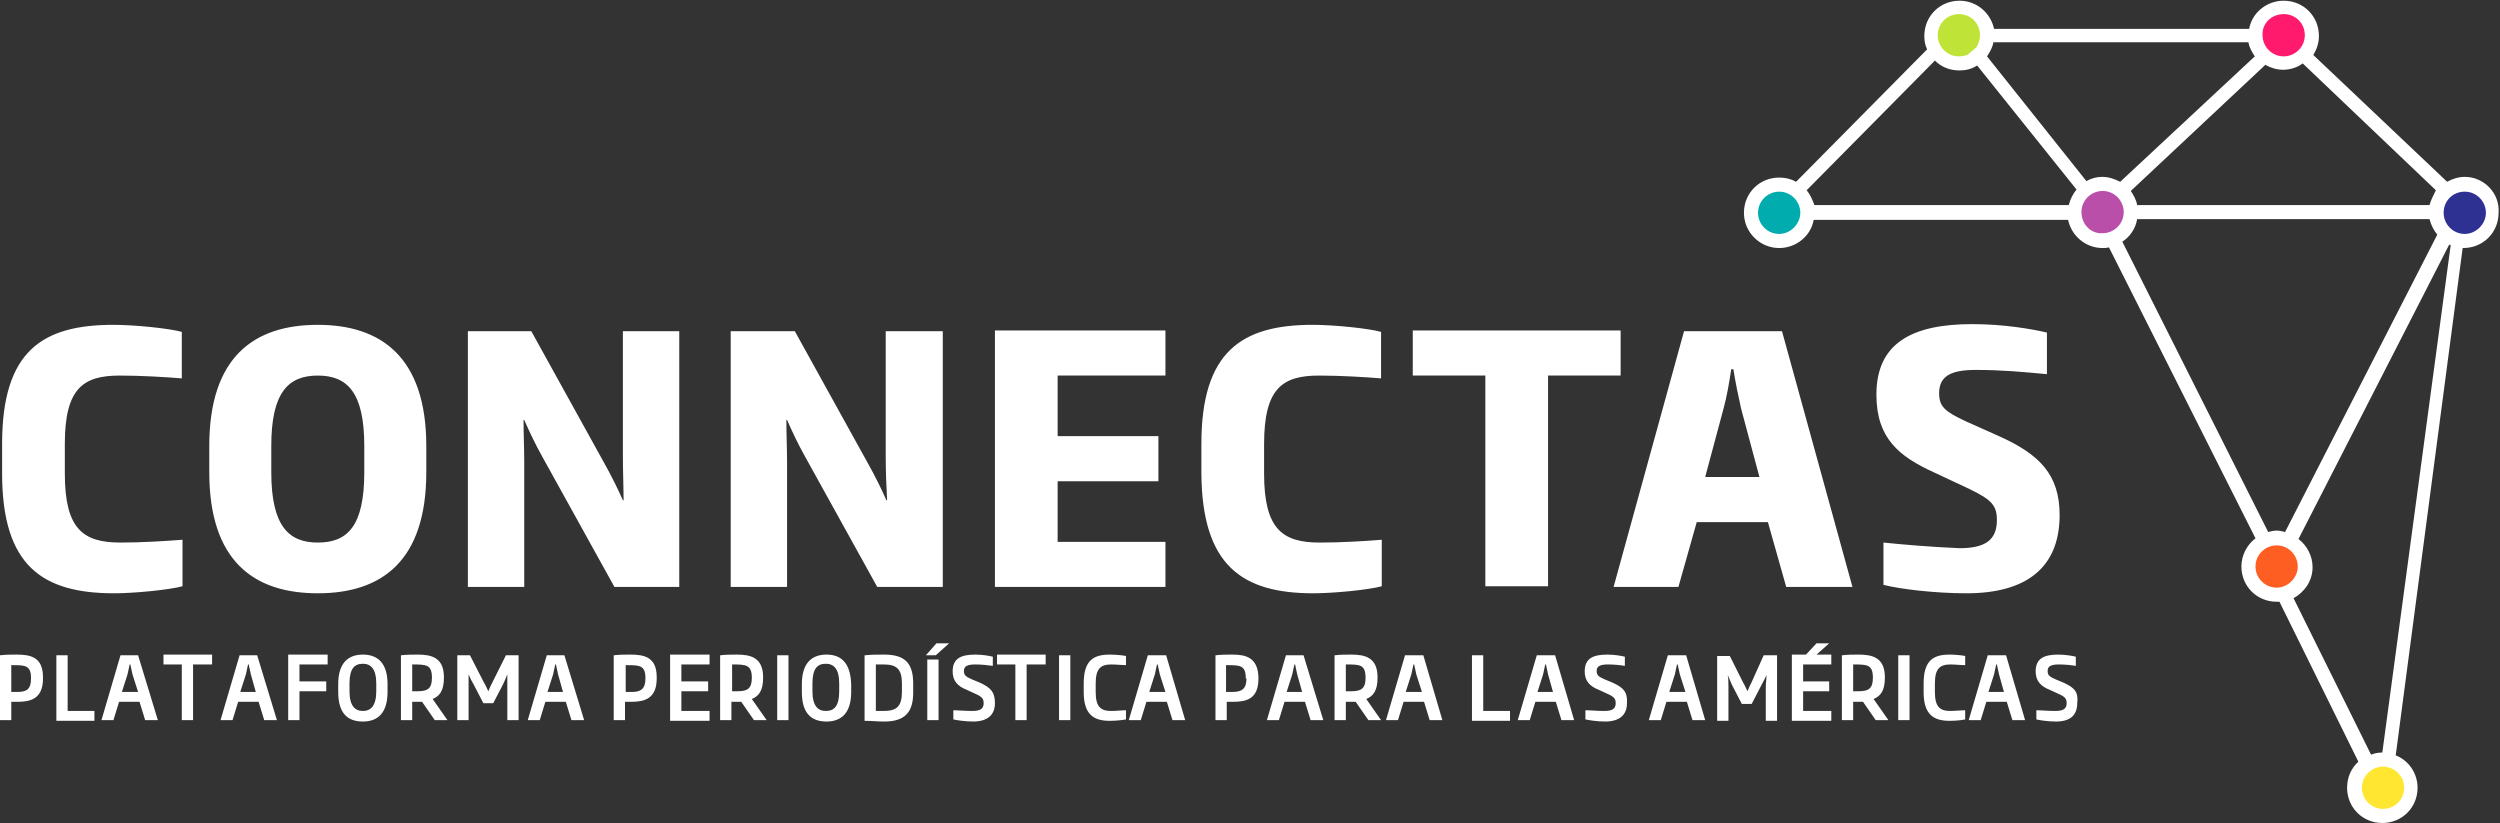
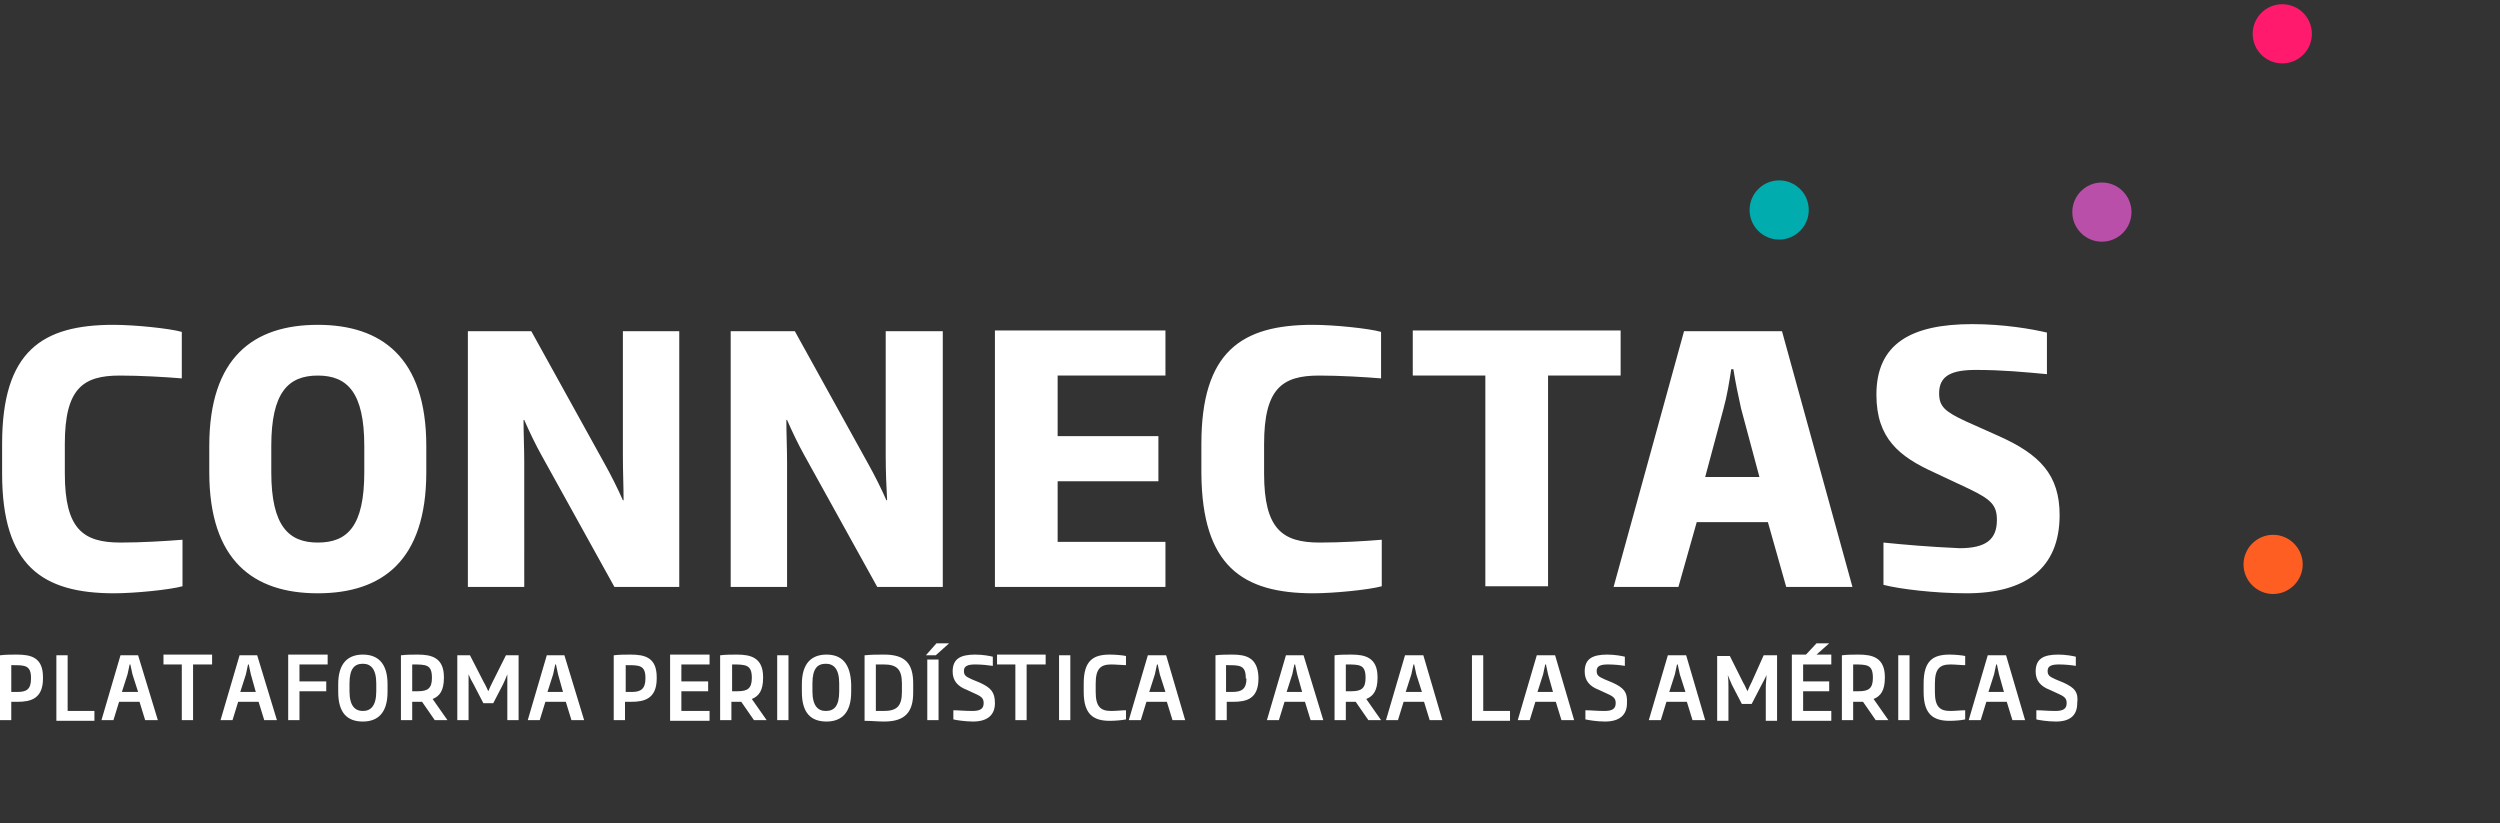
<svg xmlns="http://www.w3.org/2000/svg" version="1.1" id="Layer_1" x="0px" y="0px" viewBox="0 0 354.8 116.8" style="enable-background:new 0 0 354.8 116.8;" xml:space="preserve">
  <rect x="0" y="0" width="354.8" height="116.8" fill="#333333" stroke="none" />
  <style type="text/css">
	.st0{fill-rule:evenodd;clip-rule:evenodd;fill:#00ACAE;}
	.st1{fill-rule:evenodd;clip-rule:evenodd;fill:#C0E338;}
	.st2{fill-rule:evenodd;clip-rule:evenodd;fill:#B94FA8;}
	.st3{fill-rule:evenodd;clip-rule:evenodd;fill:#FF1A6E;}
	.st4{fill-rule:evenodd;clip-rule:evenodd;fill:#2E3192;}
	.st5{fill-rule:evenodd;clip-rule:evenodd;fill:#FF5E23;}
	.st6{fill-rule:evenodd;clip-rule:evenodd;fill:#FFE731;}
	.st7{fill-rule:evenodd;clip-rule:evenodd;fill:#FFFFFF;}
</style>
  <circle class="st0" cx="252.5" cy="29.8" r="4.2" />
-   <circle class="st1" cx="277.8" cy="4.8" r="4.2" />
  <circle class="st2" cx="298.3" cy="30.1" r="4.2" />
  <circle class="st3" cx="323.9" cy="4.8" r="4.2" />
-   <circle class="st4" cx="349.9" cy="30.1" r="4.2" />
  <path class="st5" d="M326.8,80.1c0,2.3-1.9,4.2-4.2,4.2s-4.2-1.9-4.2-4.2c0-2.3,1.9-4.2,4.2-4.2S326.8,77.8,326.8,80.1z" />
-   <path class="st6" d="M342.2,111.5c0,2.3-1.9,4.2-4.2,4.2c-2.3,0-4.2-1.9-4.2-4.2c0-2.3,1.9-4.2,4.2-4.2  C340.3,107.4,342.2,109.2,342.2,111.5z" />
  <g>
    <path class="st7" d="M95.1,102.3h5.6v-1.4h-4v-2.8h3.8v-1.4h-3.8v-2.4h4v-1.4h-5.6V102.3z M182.6,98.2l0.8-2.5   c0.1-0.5,0.2-1,0.3-1.4h0.1c0.1,0.5,0.2,1,0.3,1.4l0.7,2.5H182.6z M182.5,93l-2.7,9.2h1.7l0.8-2.6h2.9l0.8,2.6h1.8L185,93H182.5z    M91.6,96.3c0,1.5-0.7,1.9-1.9,1.9c-0.3,0-0.6,0-0.9,0v-3.8H89c1.7,0,2.6,0,2.6,1.8V96.3z M89.5,92.9c-0.8,0-1.6,0-2.4,0.1v9.2h1.6   v-2.6c0.3,0,0.6,0,0.9,0c1.8,0,3.6-0.4,3.6-3.3v-0.2C93.2,93.3,91.5,92.9,89.5,92.9z M176.9,96.3c0,1.5-0.7,1.9-2,1.9   c-0.3,0-0.6,0-0.9,0v-3.8h0.2c1.7,0,2.6,0,2.6,1.8V96.3z M174.9,92.9c-0.8,0-1.6,0-2.4,0.1v9.2h1.6v-2.6c0.3,0,0.6,0,0.9,0   c1.9,0,3.6-0.4,3.6-3.3v-0.2C178.5,93.3,176.8,92.9,174.9,92.9z M77.7,98.2l0.8-2.5c0.1-0.5,0.2-1,0.3-1.4h0.1   c0.1,0.5,0.2,1,0.3,1.4l0.7,2.5H77.7z M77.6,93l-2.7,9.2h1.7l0.8-2.6h2.9l0.8,2.6h1.8L80.1,93H77.6z M53.4,98.1   c0,2.1-0.8,2.8-1.9,2.8c-1.1,0-1.9-0.7-1.9-2.8v-1.1c0-2.1,0.7-2.8,1.9-2.8c1.1,0,1.9,0.7,1.9,2.8V98.1z M51.5,92.9   c-2.1,0-3.5,1.2-3.5,4.2v1.1c0,3,1.3,4.2,3.5,4.2c2.1,0,3.5-1.2,3.5-4.2v-1.1C55,94.1,53.6,92.9,51.5,92.9z M199.5,98.2l0.8-2.5   c0.1-0.5,0.2-1,0.3-1.4h0.1c0.1,0.5,0.2,1,0.3,1.4l0.8,2.5H199.5z M199.4,93l-2.7,9.2h1.7l0.8-2.6h2.9l0.8,2.6h1.8l-2.7-9.2H199.4z    M61.3,96.2c0,1.5-0.6,1.9-2,1.9c-0.3,0-0.5,0-0.8,0v-3.8C60.5,94.3,61.3,94.3,61.3,96.2L61.3,96.2z M63,96.2v-0.1   c0-2.8-1.8-3.2-3.7-3.2c-0.8,0-1.6,0-2.4,0.1v9.2h1.6v-2.6h0.7c0.2,0,0.5,0,0.7,0l1.8,2.6h1.8l-2.1-3C62.4,98.8,63,98,63,96.2z    M69.9,96.8c-0.2,0.4-0.4,0.8-0.6,1.3h0c-0.2-0.4-0.4-0.9-0.6-1.2L66.7,93h-1.8v9.2h1.6v-4.8c0-0.6,0-1.1,0-1.7h0   c0.2,0.5,0.4,0.9,0.7,1.4l1.4,2.7H70l1.4-2.7c0.2-0.4,0.4-0.9,0.6-1.4h0C72,96.3,72,96.8,72,97.4v4.8h1.6V93h-1.8L69.9,96.8z    M193.8,96.2c0,1.5-0.6,1.9-2,1.9c-0.3,0-0.6,0-0.8,0v-3.8C193,94.3,193.8,94.3,193.8,96.2L193.8,96.2z M195.5,96.2v-0.1   c0-2.8-1.8-3.2-3.7-3.2c-0.8,0-1.6,0-2.4,0.1v9.2h1.6v-2.6h0.7c0.2,0,0.5,0,0.7,0l1.8,2.6h1.8l-2.1-3   C194.9,98.8,195.5,98,195.5,96.2z M128,98.2c0,2.1-0.8,2.7-2.6,2.7h-1.1v-6.6h1.1c1.8,0,2.6,0.6,2.6,2.7V98.2z M125.5,92.9   c-1.2,0-1.7,0-2.8,0.1v9.3c1.1,0,1.7,0.1,2.8,0.1c3,0,4.1-1.4,4.1-4.1V97C129.6,94.2,128.5,92.9,125.5,92.9z M131.6,102.2h1.6v-8.6   h-1.6V102.2z M163.1,98.2l0.8-2.5c0.1-0.5,0.2-1,0.3-1.4h0.1c0.1,0.5,0.2,1,0.3,1.4l0.8,2.5H163.1z M162.9,93l-2.7,9.2h1.7l0.8-2.6   h2.9l0.8,2.6h1.8l-2.7-9.2H162.9z M131.4,93h1.4l1.9-1.7h-1.8L131.4,93z M139.1,96.9l-1.2-0.5c-0.9-0.4-1.1-0.6-1.1-1.2   c0-0.7,0.6-0.9,1.6-0.9c0.9,0,1.8,0.1,2.5,0.2v-1.3c-0.4-0.1-1.4-0.3-2.5-0.3c-2.1,0-3.2,0.6-3.2,2.4c0,1.3,0.7,2.1,2,2.6l1.3,0.6   c0.9,0.4,1.1,0.7,1.1,1.3c0,0.8-0.5,1.1-1.6,1.1c-1.1,0-2-0.1-2.7-0.1v1.3c0.4,0.1,1.7,0.3,2.8,0.3c2,0,3.1-0.9,3.1-2.6   C141.2,98.2,140.6,97.6,139.1,96.9z M110.3,102.2h1.6V93h-1.6V102.2z M106.7,96.2c0,1.5-0.6,1.9-2,1.9c-0.3,0-0.6,0-0.8,0v-3.8   C105.8,94.3,106.7,94.3,106.7,96.2L106.7,96.2z M108.3,96.2v-0.1c0-2.8-1.8-3.2-3.7-3.2c-0.8,0-1.6,0-2.4,0.1v9.2h1.6v-2.6h0.7   c0.2,0,0.5,0,0.7,0l1.8,2.6h1.8l-2.1-3C107.7,98.8,108.3,98,108.3,96.2z M153.8,97v1.2c0,3.2,1.4,4.1,3.7,4.1   c0.8,0,1.8-0.1,2.3-0.2v-1.3c-0.6,0-1.4,0.1-2.1,0.1c-1.5,0-2.2-0.6-2.2-2.7V97c0-2.1,0.7-2.7,2.2-2.7c0.7,0,1.6,0.1,2.1,0.1v-1.3   c-0.4-0.1-1.5-0.2-2.3-0.2C155.2,92.9,153.8,93.7,153.8,97z M150.3,102.2h1.6V93h-1.6V102.2z M119.1,98.1c0,2.1-0.7,2.8-1.9,2.8   c-1.1,0-1.9-0.7-1.9-2.8v-1.1c0-2.1,0.7-2.8,1.9-2.8c1.1,0,1.9,0.7,1.9,2.8V98.1z M117.3,92.9c-2.1,0-3.5,1.2-3.5,4.2v1.1   c0,3,1.3,4.2,3.5,4.2c2.1,0,3.5-1.2,3.5-4.2v-1.1C120.7,94.1,119.4,92.9,117.3,92.9z M228.9,96.9l-1.2-0.5   c-0.9-0.4-1.1-0.6-1.1-1.2c0-0.7,0.6-0.9,1.6-0.9c0.9,0,1.8,0.1,2.4,0.2v-1.3c-0.4-0.1-1.4-0.3-2.5-0.3c-2.1,0-3.2,0.6-3.2,2.4   c0,1.3,0.7,2.1,2,2.6l1.3,0.6c0.9,0.4,1.1,0.7,1.1,1.3c0,0.8-0.5,1.1-1.6,1.1c-1.1,0-1.9-0.1-2.7-0.1v1.3c0.5,0.1,1.6,0.3,2.8,0.3   c2,0,3.1-0.9,3.1-2.6C231,98.2,230.4,97.6,228.9,96.9z M248.6,96.8c-0.2,0.4-0.4,0.8-0.6,1.3h0c-0.2-0.4-0.4-0.9-0.6-1.2l-1.9-3.8   h-1.8v9.2h1.6v-4.8c0-0.6,0-1.1-0.1-1.7h0c0.2,0.5,0.4,0.9,0.6,1.4l1.4,2.7h1.4l1.4-2.7c0.2-0.4,0.5-0.9,0.7-1.4h0   c0,0.6-0.1,1.1-0.1,1.7v4.8h1.6V93h-1.9L248.6,96.8z M259.6,91.3h-1.8l-1.5,1.6h-2v9.4h5.6v-1.4h-4v-2.8h3.7v-1.4h-3.7v-2.4h4v-1.4   h-2.1L259.6,91.3z M265.8,96.2c0,1.5-0.6,1.9-2,1.9c-0.3,0-0.5,0-0.8,0v-3.8C265,94.3,265.8,94.3,265.8,96.2L265.8,96.2z    M267.5,96.2v-0.1c0-2.8-1.8-3.2-3.7-3.2c-0.8,0-1.6,0-2.4,0.1v9.2h1.6v-2.6h0.7c0.2,0,0.5,0,0.7,0l1.8,2.6h1.8l-2.1-3   C266.9,98.8,267.5,98,267.5,96.2z M210.5,93h-1.6v9.3h5.4v-1.4h-3.8V93z M292.9,96.9l-1.2-0.5c-0.9-0.4-1.1-0.6-1.1-1.2   c0-0.7,0.6-0.9,1.6-0.9c0.9,0,1.8,0.1,2.4,0.2v-1.3c-0.4-0.1-1.4-0.3-2.5-0.3c-2.1,0-3.2,0.6-3.2,2.4c0,1.3,0.7,2.1,2,2.6l1.3,0.6   c0.9,0.4,1.1,0.7,1.1,1.3c0,0.8-0.5,1.1-1.6,1.1c-1.1,0-1.9-0.1-2.7-0.1v1.3c0.4,0.1,1.6,0.3,2.8,0.3c2,0,3-0.9,3-2.6   C295,98.2,294.4,97.6,292.9,96.9z M269.4,102.2h1.6V93h-1.6V102.2z M273,97v1.2c0,3.2,1.4,4.1,3.7,4.1c0.8,0,1.8-0.1,2.2-0.2v-1.3   c-0.6,0-1.5,0.1-2.1,0.1c-1.5,0-2.2-0.6-2.2-2.7V97c0-2.1,0.7-2.7,2.2-2.7c0.7,0,1.5,0.1,2.1,0.1v-1.3c-0.4-0.1-1.5-0.2-2.2-0.2   C274.4,92.9,273,93.7,273,97z M282.2,98.2l0.8-2.5c0.1-0.5,0.2-1,0.3-1.4h0.1c0.1,0.5,0.2,1,0.3,1.4l0.7,2.5H282.2z M282.1,93   l-2.7,9.2h1.7l0.8-2.6h2.9l0.8,2.6h1.8l-2.7-9.2H282.1z M141.4,94.3h2.7v7.9h1.6v-7.9h2.7v-1.4h-6.9V94.3z M23.1,94.3h2.7v7.9h1.6   v-7.9h2.7v-1.4h-6.9V94.3z M40.9,102.2h1.6v-4.1h3.8v-1.4h-3.8v-2.4h4v-1.4h-5.6V102.2z M218.2,98.2l0.8-2.5c0.1-0.5,0.2-1,0.3-1.4   h0.1c0.1,0.5,0.2,1,0.3,1.4l0.7,2.5H218.2z M218.1,93l-2.7,9.2h1.7l0.8-2.6h2.9l0.8,2.6h1.8l-2.7-9.2H218.1z M34.1,98.2l0.8-2.5   c0.1-0.5,0.2-1,0.3-1.4h0.1c0.1,0.5,0.2,1,0.3,1.4l0.7,2.5H34.1z M34,93l-2.7,9.2H33l0.8-2.6h2.9l0.8,2.6h1.8L36.5,93H34z    M4.4,96.3c0,1.5-0.6,1.9-1.9,1.9c-0.3,0-0.6,0-0.9,0v-3.8h0.2c1.7,0,2.6,0,2.6,1.8V96.3z M2.4,92.9c-0.8,0-1.6,0-2.4,0.1v9.2h1.6   v-2.6c0.3,0,0.6,0,0.9,0c1.8,0,3.6-0.4,3.6-3.3v-0.2C6.1,93.3,4.4,92.9,2.4,92.9z M17.3,98.2l0.8-2.5c0.1-0.5,0.2-1,0.3-1.4h0.1   c0.1,0.5,0.2,1,0.3,1.4l0.8,2.5H17.3z M17.1,93l-2.7,9.2h1.7l0.8-2.6h2.9l0.8,2.6h1.8L19.6,93H17.1z M9.6,93H8v9.3h5.4v-1.4H9.6V93   z M236.9,98.2l0.8-2.5c0.1-0.5,0.2-1,0.3-1.4h0.1c0.1,0.5,0.2,1,0.3,1.4l0.8,2.5H236.9z M236.7,93l-2.7,9.2h1.7l0.8-2.6h2.9   l0.8,2.6h1.8l-2.7-9.2H236.7z" />
-     <path class="st7" d="M349.8,33.2c-1.7,0-3-1.4-3-3c0-1.7,1.3-3,3-3c1.7,0,3,1.4,3,3C352.8,31.8,351.4,33.2,349.8,33.2z    M338.1,106.8c-0.6,0-1.1,0.1-1.6,0.3l-11-22.2c1.6-0.9,2.7-2.5,2.7-4.4c0-1.6-0.8-3.1-2-4l21.4-41.8l0.2,0.1L338.1,106.8z    M341.2,111.8c0,1.7-1.4,3-3,3c-1.7,0-3-1.4-3-3c0-1.7,1.4-3,3-3C339.8,108.8,341.2,110.1,341.2,111.8z M320.1,80.4   c0-1.7,1.4-3,3-3c1.7,0,3,1.4,3,3s-1.4,3-3,3C321.5,83.4,320.1,82.1,320.1,80.4z M301.2,34.3c1.1-0.7,1.9-1.9,2.1-3.2h41.5   c0.2,0.8,0.6,1.6,1.1,2.2l-21.6,42.2c-0.4-0.1-0.8-0.2-1.2-0.2c-0.4,0-0.8,0.1-1.2,0.2L301.2,34.3z M295.4,30.1c0-1.7,1.4-3,3-3   c1.7,0,3,1.4,3,3c0,1.7-1.4,3-3,3C296.7,33.2,295.4,31.8,295.4,30.1z M252.5,33.2c-1.7,0-3-1.4-3-3c0-1.7,1.4-3,3-3   c1.7,0,3,1.4,3,3C255.5,31.8,254.1,33.2,252.5,33.2z M278,2c1.7,0,3,1.3,3,3c0,0.6-0.2,1.2-0.5,1.7l-1.3,1.1l0,0   C278.9,7.9,278.4,8,278,8c-1.7,0-3-1.4-3-3C275,3.3,276.4,2,278,2z M324.1,2c1.7,0,3,1.3,3,3c0,1.7-1.4,3-3,3c-1.7,0-3-1.4-3-3   C321,3.3,322.4,2,324.1,2z M256.4,27l18.2-18.4c0.9,0.9,2.1,1.4,3.5,1.4c0.9,0,1.7-0.2,2.5-0.7l14.1,17.6c-0.5,0.6-0.9,1.4-1.1,2.2   h-36.1C257.2,28.3,256.9,27.6,256.4,27z M296.1,25.7L282,8c0.4-0.6,0.8-1.3,0.9-2h36.2c0.1,0.7,0.5,1.4,0.9,2l-19.1,17.8   c-0.8-0.4-1.6-0.7-2.6-0.7C297.6,25.1,296.8,25.3,296.1,25.7z M344.8,29.1h-41.5c-0.1-0.7-0.5-1.4-0.9-2l19.1-17.9   c0.7,0.4,1.6,0.7,2.5,0.7c1,0,2-0.3,2.8-0.9l18.9,18C345.3,27.8,345,28.4,344.8,29.1z M349.8,25.1c-0.9,0-1.8,0.3-2.5,0.7   L328.3,7.8c0.5-0.8,0.8-1.7,0.8-2.7c0-2.8-2.2-5-5-5c-2.4,0-4.5,1.7-4.9,4h-36.2c-0.5-2.3-2.5-4-4.9-4c-2.8,0-5,2.2-5,5   c0,0.7,0.1,1.3,0.4,1.9l-18.6,18.8c-0.7-0.4-1.5-0.6-2.4-0.6c-2.8,0-5,2.2-5,5c0,2.8,2.3,5,5,5c2.4,0,4.5-1.7,4.9-4h36.1   c0.5,2.3,2.5,4,4.9,4c0.3,0,0.6,0,0.9-0.1l20.8,41.3c-1.2,0.9-2,2.4-2,4c0,2.8,2.2,5,5,5c0.1,0,0.3,0,0.4,0l11.2,22.7   c-1,0.9-1.6,2.2-1.6,3.7c0,2.8,2.2,5,5,5c2.8,0,5-2.2,5-5c0-2.1-1.3-3.9-3.1-4.6l9.5-72l0.1,0c2.8,0,5-2.2,5-5   C354.8,27.4,352.5,25.1,349.8,25.1z" />
    <g>
      <path class="st7" d="M244.6,58c0.5-1.8,0.8-3.7,1.1-5.6h0.3c0.3,1.9,0.7,3.8,1.1,5.6l2.6,9.7h-7.7L244.6,58z M250.9,74.1l2.6,9.2    h9.4L252.9,47h-13.9l-10,36.3h9.2l2.6-9.2H250.9z M230,46.9h-29.5v6.4h10.3v29.9h8.9V53.3H230V46.9z M133.8,83.3V47h-8.1v17.7    c0,2.2,0.1,4.6,0.2,6.3h-0.1c-0.7-1.6-1.7-3.6-2.6-5.2L112.8,47h-9.1v36.3h8V65.6c0-2-0.1-4-0.1-6h0.1c0.7,1.6,1.6,3.5,2.5,5.1    l10.3,18.6H133.8z M186.4,84.2c2.9,0,7.9-0.5,9.7-1v-6.6c-2.4,0.2-5.8,0.4-8.8,0.4c-5.3,0-7.9-1.9-7.9-9.8V63    c0-7.9,2.6-9.7,7.8-9.7c2.9,0,6.4,0.2,8.8,0.4v-6.6c-1.8-0.5-6.7-1-9.7-1c-10.1,0-15.8,3.8-15.8,16.9v4.2    C170.6,80.3,176.3,84.2,186.4,84.2z M274.6,67.1l4.9,2.3c3.1,1.5,3.9,2.3,3.9,4.4c0,2.8-1.6,4-5.3,4c-4.5-0.2-7.8-0.5-10.8-0.8v6    c2.3,0.6,7.3,1.2,11.8,1.2c8.3,0,13.2-3.5,13.2-11.1c0-5.7-2.8-8.6-8.6-11.2l-4.7-2.1c-3-1.4-3.8-2.1-3.8-4c0-2.5,1.8-3.3,5.2-3.3    c3.8,0,6.8,0.3,10.1,0.6v-5.9c-2.1-0.5-6.1-1.2-10.6-1.2c-8.7,0-13.6,2.8-13.6,10C266.3,62.2,269.5,64.8,274.6,67.1z M74.4,65.6    c0-2-0.1-4-0.1-6h0.1c0.7,1.6,1.6,3.5,2.5,5.1l10.3,18.6h9.2V47h-8v17.7c0,2.2,0.1,4.6,0.1,6.3h-0.1c-0.7-1.6-1.7-3.6-2.6-5.2    L75.4,47h-9v36.3h8V65.6z M165.4,76.9h-15.3v-8.6h14.3v-6.4h-14.3v-8.6h15.3v-6.4h-24.2v36.4h24.2V76.9L165.4,76.9z M38.5,63.3    c0-7.6,2.4-10,6.6-10c4.2,0,6.6,2.4,6.6,10v3.7c0,7.7-2.4,10-6.6,10c-4.1,0-6.6-2.3-6.6-10V63.3z M45.1,84.2    c9.1,0,15.4-4.6,15.4-17.2v-3.7c0-12.6-6.4-17.2-15.4-17.2c-9.1,0-15.4,4.6-15.4,17.2V67C29.7,79.6,36,84.2,45.1,84.2z     M292.3,73.1L292.3,73.1v0.1V73.1z M16.2,84.2c2.9,0,7.9-0.5,9.7-1v-6.6C23.4,76.8,20,77,17.1,77c-5.3,0-7.9-1.9-7.9-9.8V63    c0-7.9,2.6-9.7,7.8-9.7c2.9,0,6.4,0.2,8.8,0.4v-6.6c-1.8-0.5-6.7-1-9.7-1C6,46.1,0.3,49.8,0.3,63v4.2C0.3,80.3,6,84.2,16.2,84.2z" />
    </g>
  </g>
</svg>